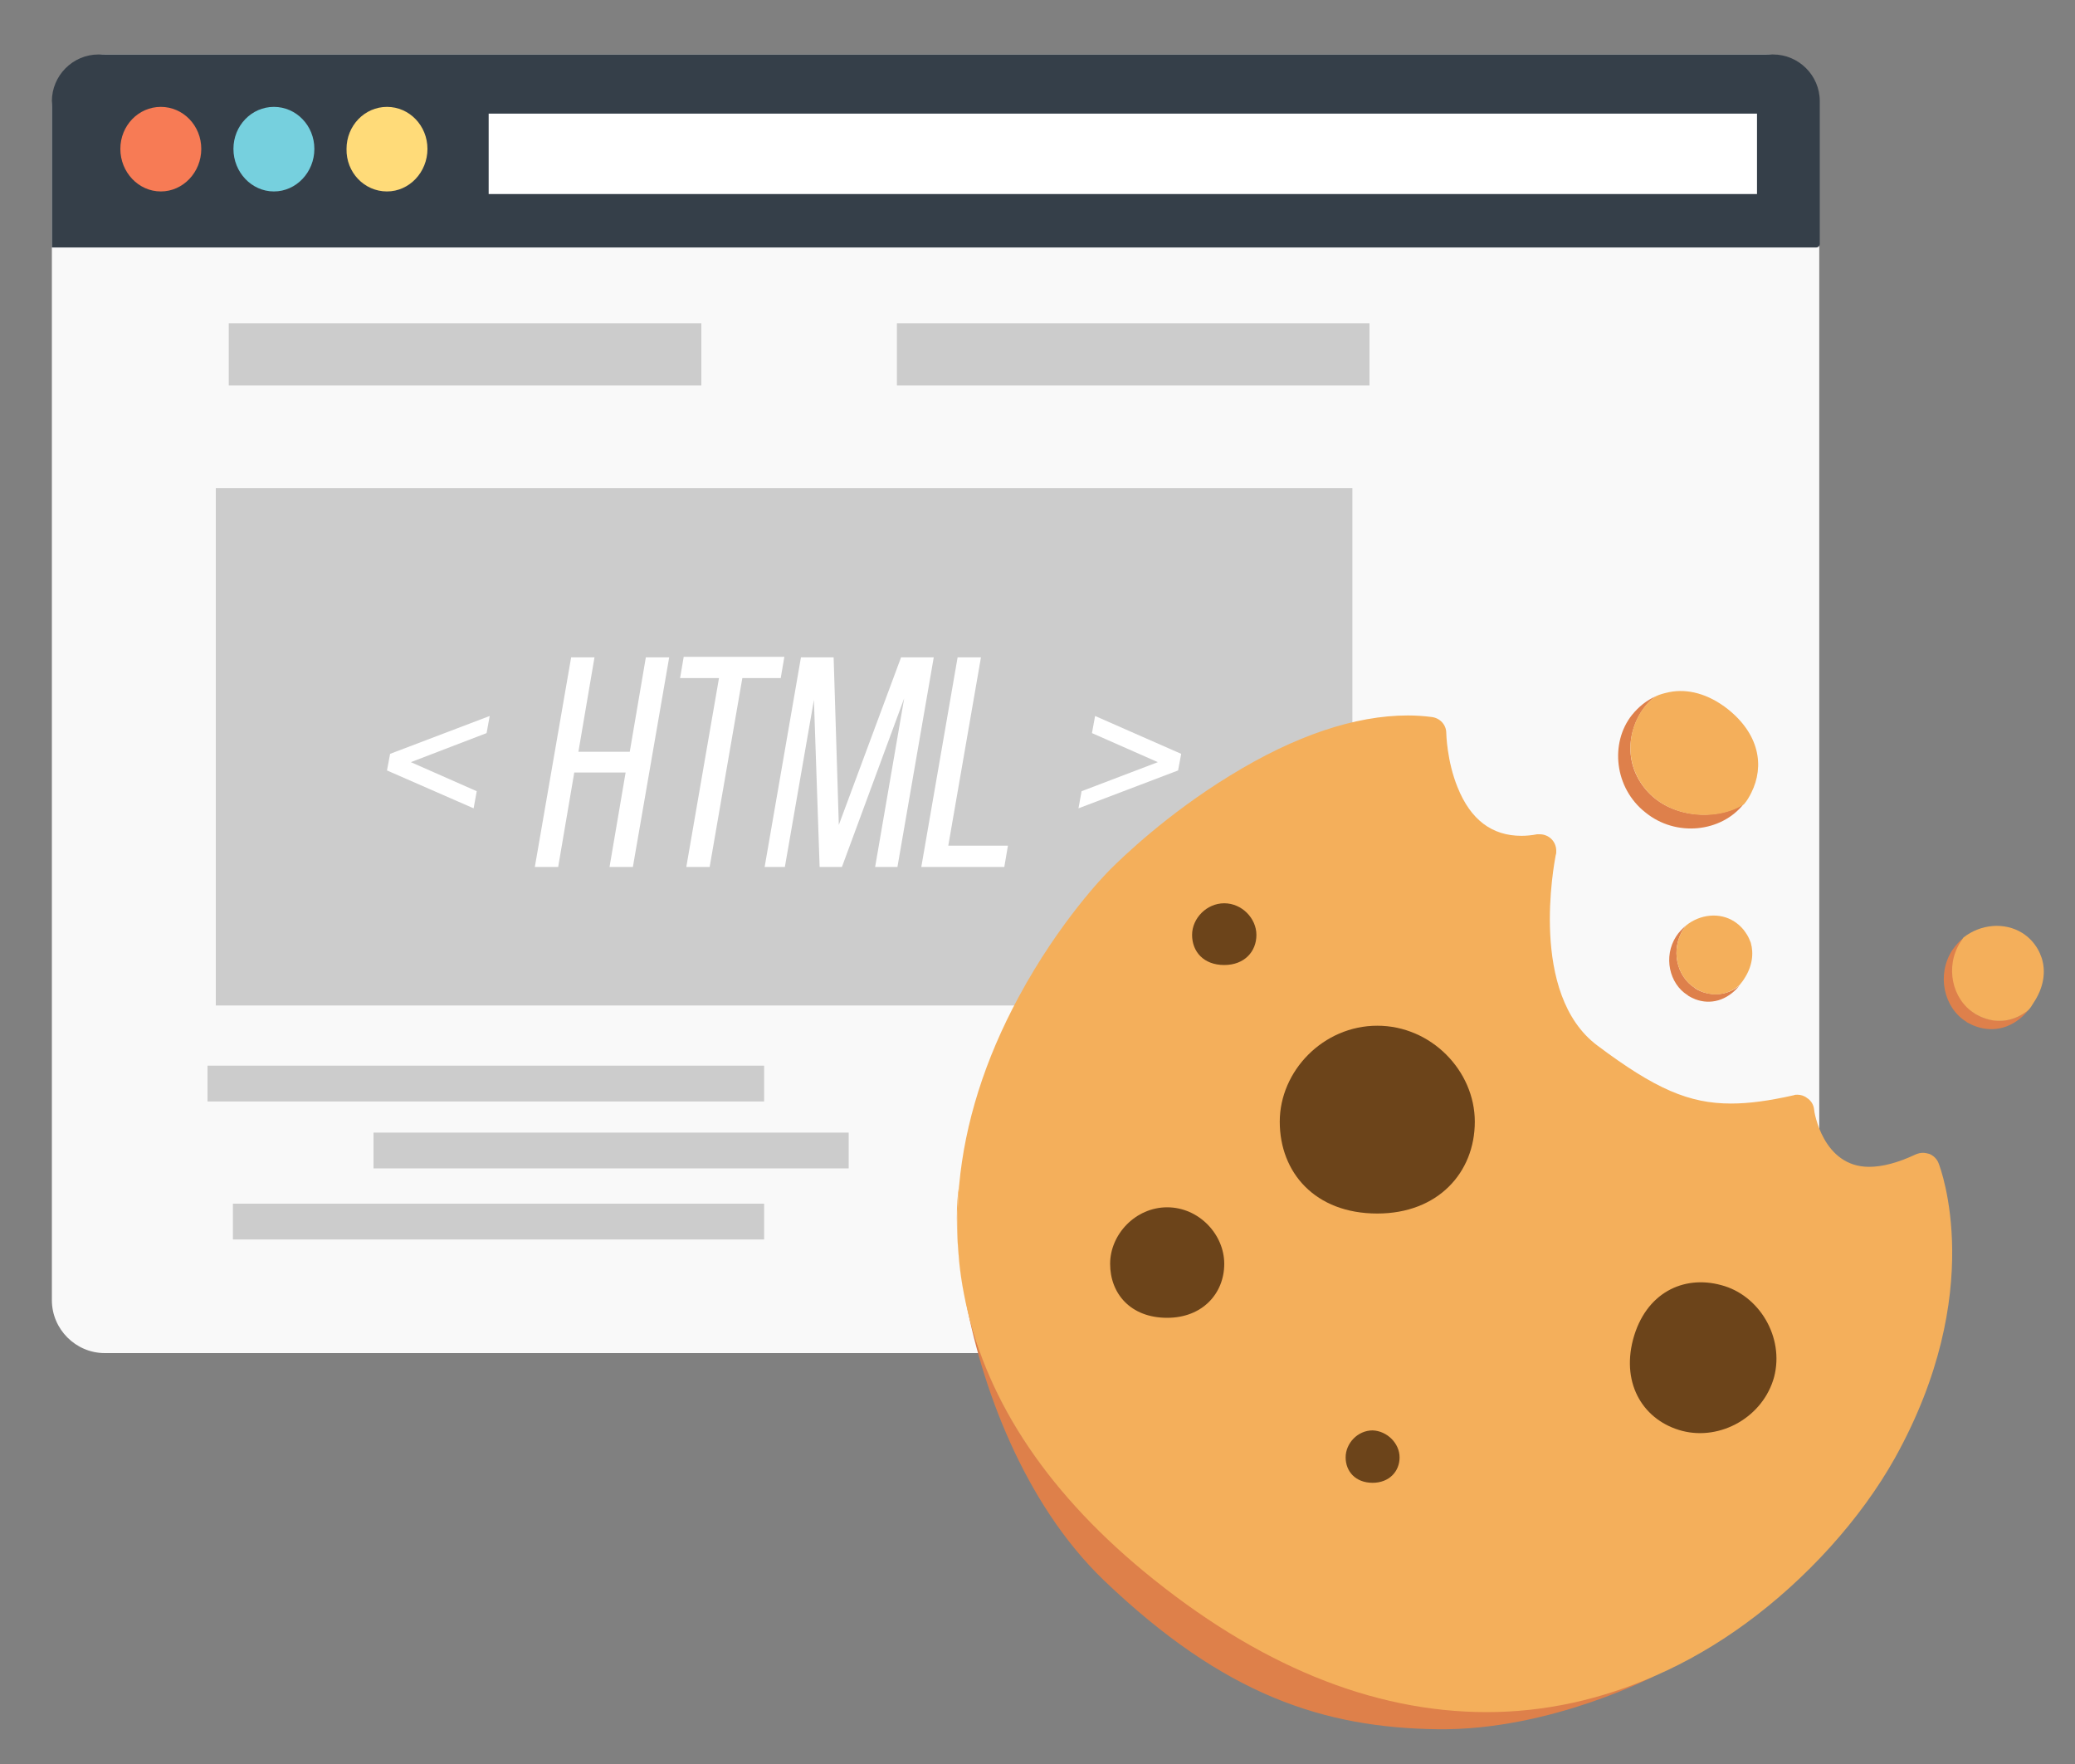
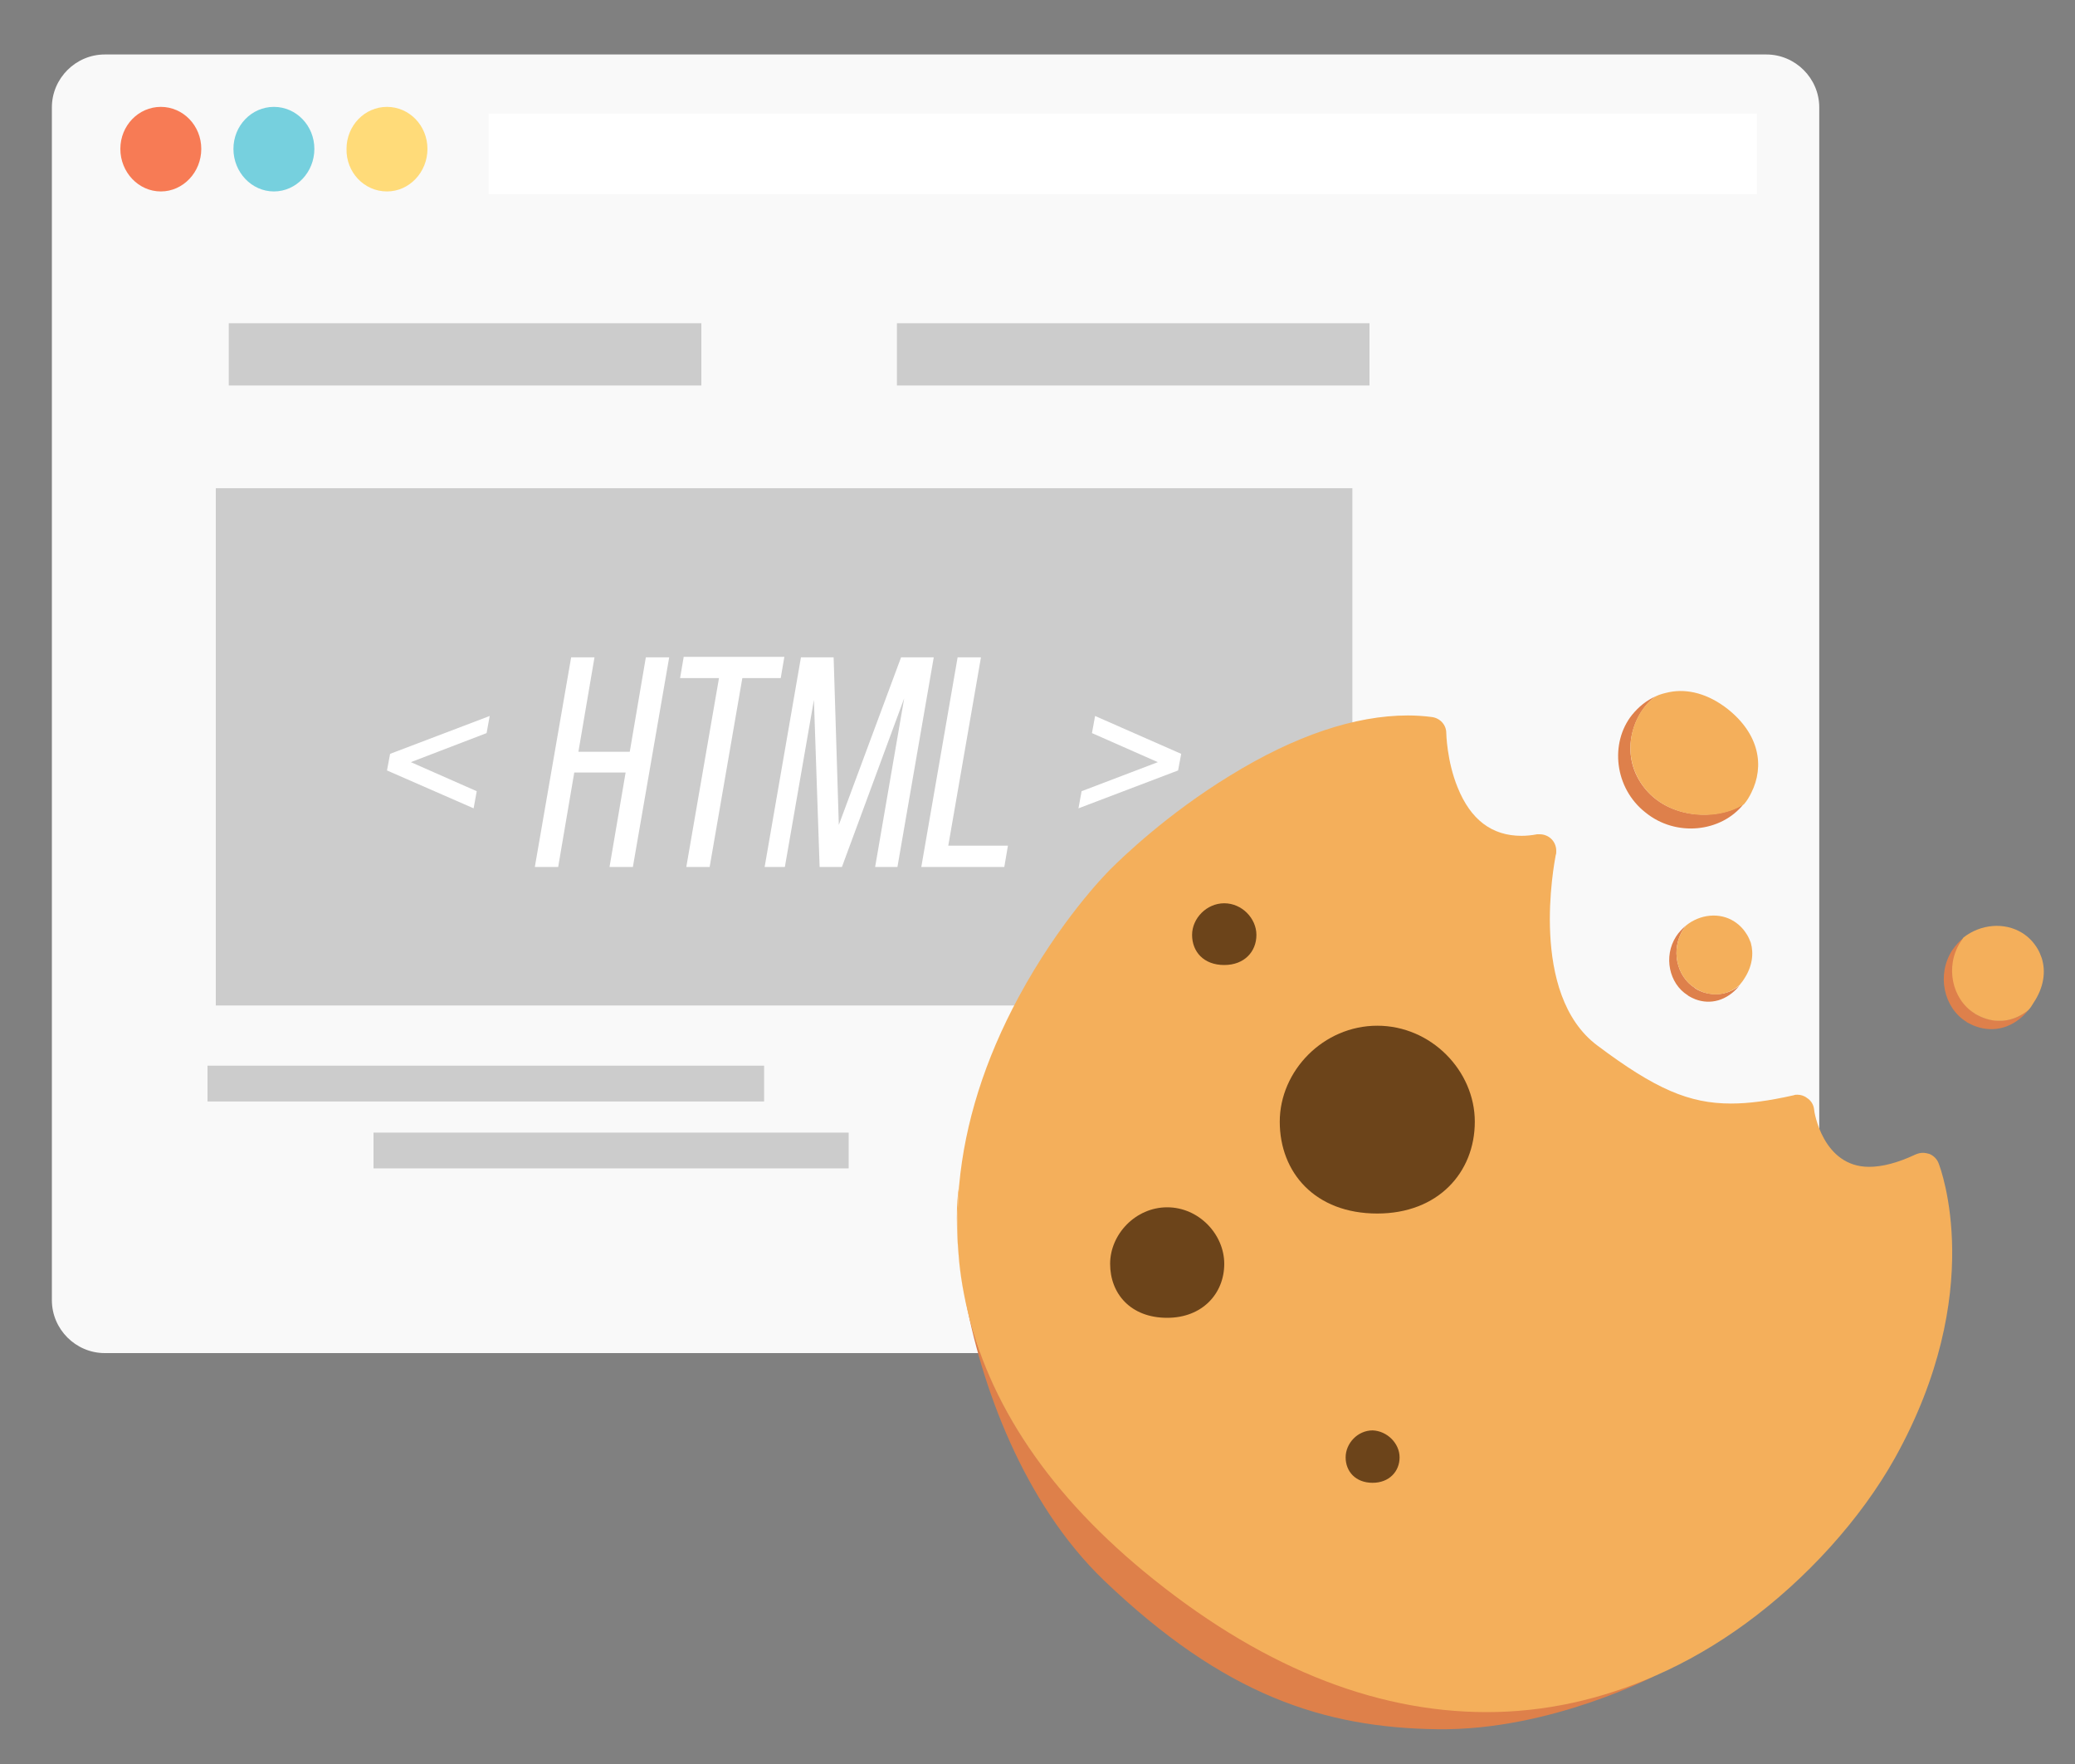
<svg xmlns="http://www.w3.org/2000/svg" version="1.1" id="cookiesPolicy" x="0px" y="0px" viewBox="0 0 400 340" style="enable-background:new 0 0 400 340;" xml:space="preserve">
  <rect x="0" y="0" width="400" height="340" fill="#808080" stroke="none" />
  <style type="text/css">
	.st0{fill-rule:evenodd;clip-rule:evenodd;fill:#F9F9F9;}
	.st1{fill-rule:evenodd;clip-rule:evenodd;fill:#353F49;}
	.st2{fill-rule:evenodd;clip-rule:evenodd;fill:#F77B55;}
	.st3{fill-rule:evenodd;clip-rule:evenodd;fill:#76D0DE;}
	.st4{fill-rule:evenodd;clip-rule:evenodd;fill:#FFDB79;}
	.st5{fill-rule:evenodd;clip-rule:evenodd;fill:#FFFFFF;}
	.st6{fill-rule:evenodd;clip-rule:evenodd;fill:#CCCCCC;}
	.st7{fill:#F4AF5B;}
	.st8{fill:#DE804A;}
	.st9{fill:#6C441A;}
	.st10{fill:#DE804B;}
</style>
  <g id="Web">
    <g>
      <g>
        <path class="st0" d="M20.2,10.5h320.3c5.6,0,10.2,4.6,10.2,10.2v229.9c0,5.6-4.6,10.2-10.2,10.2H20.2c-5.6,0-10.2-4.6-10.2-10.2     V20.7C10,15.1,14.6,10.5,20.2,10.5L20.2,10.5z" />
        <g>
-           <path class="st1" d="M19,10.5h322.8c4.9,0,9,4,9,9V47c0,0.4-0.3,0.7-0.7,0.7H10V19.5C10,14.6,14,10.5,19,10.5L19,10.5z" />
          <path class="st2" d="M31,36.9c4.3,0,7.8-3.7,7.8-8.2s-3.5-8.1-7.8-8.1s-7.8,3.6-7.8,8.1S26.7,36.9,31,36.9L31,36.9z" />
          <path class="st3" d="M52.8,36.9c4.3,0,7.8-3.7,7.8-8.2s-3.5-8.1-7.8-8.1S45,24.2,45,28.7S48.5,36.9,52.8,36.9L52.8,36.9z" />
          <path class="st4" d="M74.6,36.9c4.3,0,7.8-3.7,7.8-8.2s-3.5-8.1-7.8-8.1s-7.8,3.6-7.8,8.1C66.7,33.2,70.2,36.9,74.6,36.9      L74.6,36.9z" />
          <rect x="94.2" y="21.9" class="st5" width="244.5" height="15.5" />
        </g>
      </g>
      <rect x="44.1" y="62.3" class="st6" width="91.1" height="12" />
      <rect x="172.9" y="62.3" class="st6" width="91.1" height="12" />
      <rect x="41.6" y="94.1" class="st6" width="219.1" height="99.7" />
      <rect x="40" y="205.4" class="st6" width="107.3" height="6.9" />
      <rect x="72" y="218.3" class="st6" width="91.6" height="6.9" />
-       <rect x="44.9" y="232" class="st6" width="102.4" height="6.9" />
      <path class="st5" d="M91.9,152.5l-12.7-5.6l14.6-5.6l0.6-3.3l-19.2,7.3l-0.6,3.2l16.7,7.3L91.9,152.5z M120.6,148.9l-3.1,18.2h4.5    l7-40.4h-4.5l-3.1,18.2h-9.9l3.1-18.2h-4.5l-7,40.4h4.5l3.1-18.2L120.6,148.9L120.6,148.9z M136.8,167.1l6.3-36.4h7.4l0.7-4.1    h-19.4l-0.7,4.1h7.5l-6.3,36.4H136.8z M174.3,134.6l-5.6,32.5h4.3l7-40.4h-6.3l-12,32.3l-1-32.3h-6.3l-7,40.4h3.9l5.6-32.2    l1.1,32.2h4.3L174.3,134.6z M193.6,167.1l0.7-4.1h-11.5l6.3-36.3h-4.5l-7,40.4H193.6z M207.9,155.8l19.2-7.3l0.6-3.2l-16.6-7.3    l-0.6,3.3l12.7,5.6l-14.7,5.6L207.9,155.8z" />
    </g>
  </g>
  <g id="Cookie">
    <g id="cookie-piece">
      <g>
        <path class="st7" d="M185.8,249.2c-0.4-2.1-0.7-4.1-0.9-6.1C185.1,245.2,185.4,247.2,185.8,249.2z" />
        <path class="st7" d="M184.9,228.4L184.9,228.4c-0.6,3.5-0.6,8.6,0,14.7c-0.1-1.3-0.2-2.6-0.3-4     C184.5,235.6,184.6,232,184.9,228.4z" />
        <path class="st8" d="M220.5,302.7c-19.4-16-31-33.9-34.6-53.5c3.1,17.7,11.4,40.5,26.9,55.4c23.2,22.2,42.4,28.4,64.3,28.7     s42.3-10.5,42.3-10.5l0,0c-10.5,4.6-21.6,7.1-32.7,7.1C264.6,329.9,242.4,320.7,220.5,302.7z" />
        <path class="st7" d="M373.7,224.2c-0.3-0.8-1-1.5-1.8-1.8c-0.4-0.1-0.8-0.2-1.2-0.2c-0.5,0-0.9,0.1-1.4,0.3     c-3.4,1.6-6.4,2.4-9,2.4c-8.9,0-10.6-10.6-10.6-11.1c-0.1-0.9-0.6-1.7-1.4-2.2c-0.5-0.4-1.2-0.6-1.8-0.6c-0.2,0-0.5,0-0.7,0.1     c-4.9,1.1-8.7,1.6-12.1,1.6c-8.1,0-14.6-2.8-25.8-11.2c-13.2-9.9-8.3-35-8-36.7c0.1-0.2,0.1-0.5,0.1-0.8c0-1.8-1.4-3.2-3.2-3.2     l0,0h-0.1c-0.2,0-0.3,0-0.4,0c-1,0.2-2.1,0.3-3,0.3c-5.7,0-9.8-3.1-12.3-9.3c-2.1-5.1-2.2-10.5-2.2-10.5c0-1.6-1.2-2.9-2.8-3.1     c-1.5-0.2-3.1-0.3-4.6-0.3l0,0c-10.2,0-21.8,3.9-34.3,11.6c-12.1,7.4-20.7,15.7-23.1,18.1c-1,1-9.7,9.9-17.6,24.5     c-6.6,12.2-10.4,24.4-11.5,36.3c-0.3,3.6-0.4,7.2-0.3,10.8c0.1,1.3,0.2,2.7,0.3,4c0.2,1.9,0.5,4,0.9,6.1     c3.7,19.5,15.3,37.5,34.6,53.5c21.9,18.1,44.1,27.2,66.2,27.2c11.1,0,22.1-2.4,32.7-7.1c5.9-2.6,11.6-5.9,17.1-9.9     c11.8-8.6,22.3-20.2,28.9-32C383.1,249,374.1,225.2,373.7,224.2z" />
      </g>
      <g>
        <g>
          <path class="st9" d="M284.3,216.2c0,9.8-7.1,17.7-18.8,17.7c-12,0-18.8-7.9-18.8-17.7s8.4-18.5,18.8-18.5      C275.9,197.7,284.3,206.4,284.3,216.2z" />
-           <path class="st9" d="M324.3,275.8c-7.3-1.9-11.8-8.8-9.5-17.6c2.4-9,9.7-12.5,17-10.5c7.3,1.9,12.2,10,10.2,17.7      C339.9,273.1,331.7,277.7,324.3,275.8z" />
          <path class="st9" d="M236,243.6c0,5.7-4.2,10.4-11,10.4c-7.1,0-11-4.7-11-10.4s4.9-10.9,11-10.9S236,237.9,236,243.6z" />
          <path class="st9" d="M269.8,280.9c0,2.7-2,4.9-5.2,4.9c-3.3,0-5.2-2.2-5.2-4.9c0-2.7,2.3-5.2,5.2-5.2      C267.4,275.8,269.8,278.2,269.8,280.9z" />
          <path class="st9" d="M242.2,180.2c0,3.2-2.3,5.8-6.2,5.8c-4,0-6.2-2.6-6.2-5.8s2.8-6.1,6.2-6.1S242.2,177,242.2,180.2z" />
        </g>
      </g>
      <animateTransform id="move" attributeName="transform" attributeType="XML" type="translate" dur="2s" values="0,-3; 0,3; 0,-3" repeatCount="indefinite" />
    </g>
    <g id="crack03">
      <path class="st10" d="M328.2,191.2c-0.5-0.2-1-0.4-1.4-0.7c0,0-0.1,0-0.1-0.1c-3.5-2.2-4.7-7.4-2.2-11.3c0.2-0.2,0.3-0.5,0.5-0.7    c-0.7,0.6-1.4,1.3-1.9,2.1c-2.5,3.9-1.3,9.1,2.2,11.3c0,0,0.1,0,0.1,0.1c0.5,0.3,0.9,0.5,1.4,0.7c2.9,1.1,6.1,0.3,8.5-2.6    C333.2,191.7,330.6,192,328.2,191.2z" />
      <path class="st7" d="M337.5,181.7c-0.2-0.5-0.4-1-0.7-1.5c-0.6-1-1.4-1.9-2.5-2.6c-2.8-1.8-6.6-1.4-9.3,0.8    c-0.2,0.2-0.3,0.5-0.5,0.7c-2.5,3.9-1.3,9.1,2.2,11.3c0,0,0.1,0,0.1,0.1c0.5,0.3,0.9,0.5,1.4,0.7c2.4,0.9,5,0.5,7.1-1.3    c0.3-0.4,0.6-0.7,0.9-1.2C337.8,186.3,338.1,183.8,337.5,181.7z" />
      <animateTransform id="move" attributeName="transform" attributeType="XML" type="translate" dur="3s" values="3,3; -3,-3; 3,3" repeatCount="indefinite" />
    </g>
    <g id="crack02">
      <path class="st10" d="M382.5,196.2c-0.6-0.2-1.2-0.5-1.7-0.8c0,0-0.1,0-0.1-0.1c-4.3-2.7-5.7-9-2.7-13.7c0.2-0.3,0.4-0.6,0.6-0.9    c-0.9,0.7-1.6,1.5-2.3,2.5c-3,4.7-1.6,11,2.7,13.7c0,0,0.1,0,0.1,0.1c0.6,0.3,1.1,0.6,1.7,0.8c3.5,1.3,7.4,0.4,10.3-3.2    C388.5,196.8,385.3,197.2,382.5,196.2z" />
      <path class="st7" d="M393.6,184.7c-0.2-0.6-0.5-1.3-0.8-1.8c-0.7-1.2-1.7-2.3-3-3.1c-3.4-2.1-8-1.7-11.3,0.9    c-0.2,0.3-0.4,0.6-0.6,0.9c-3,4.7-1.6,11,2.7,13.7c0,0,0.1,0,0.1,0.1c0.6,0.3,1.1,0.6,1.7,0.8c2.9,1.1,6,0.6,8.6-1.5    c0.4-0.4,0.7-0.9,1-1.4C394,190.3,394.4,187.3,393.6,184.7z" />
      <animateTransform id="move" attributeName="transform" attributeType="XML" type="translate" dur="3s" values="-2,-2; 2,2; -2,-2" repeatCount="indefinite" />
    </g>
    <g id="crack01">
      <path class="st10" d="M316.8,151.6c-4.9-6.5-1.8-14.5,2.4-17.4c-1.8,0.8-3.3,2-4.6,3.6c-4.3,5.4-3.4,14.1,2.6,18.8    c5.9,4.8,14.6,3.8,18.9-1.6l0.1-0.1C331.2,158.2,321.6,158,316.8,151.6z" />
      <path class="st7" d="M333.1,136.7c-3.8-3-7.8-4-11.3-3.3c-0.9,0.2-1.8,0.4-2.6,0.8c-4.2,2.8-7.3,10.8-2.4,17.4    c4.8,6.4,14.4,6.7,19.4,3.4c0.6-0.7,1-1.4,1.4-2.2C340.2,147.6,339.1,141.5,333.1,136.7z" />
      <animateTransform id="move" attributeName="transform" attributeType="XML" type="translate" dur="3s" values="4,-6; -4,6; 4,-6" repeatCount="indefinite" />
    </g>
  </g>
</svg>